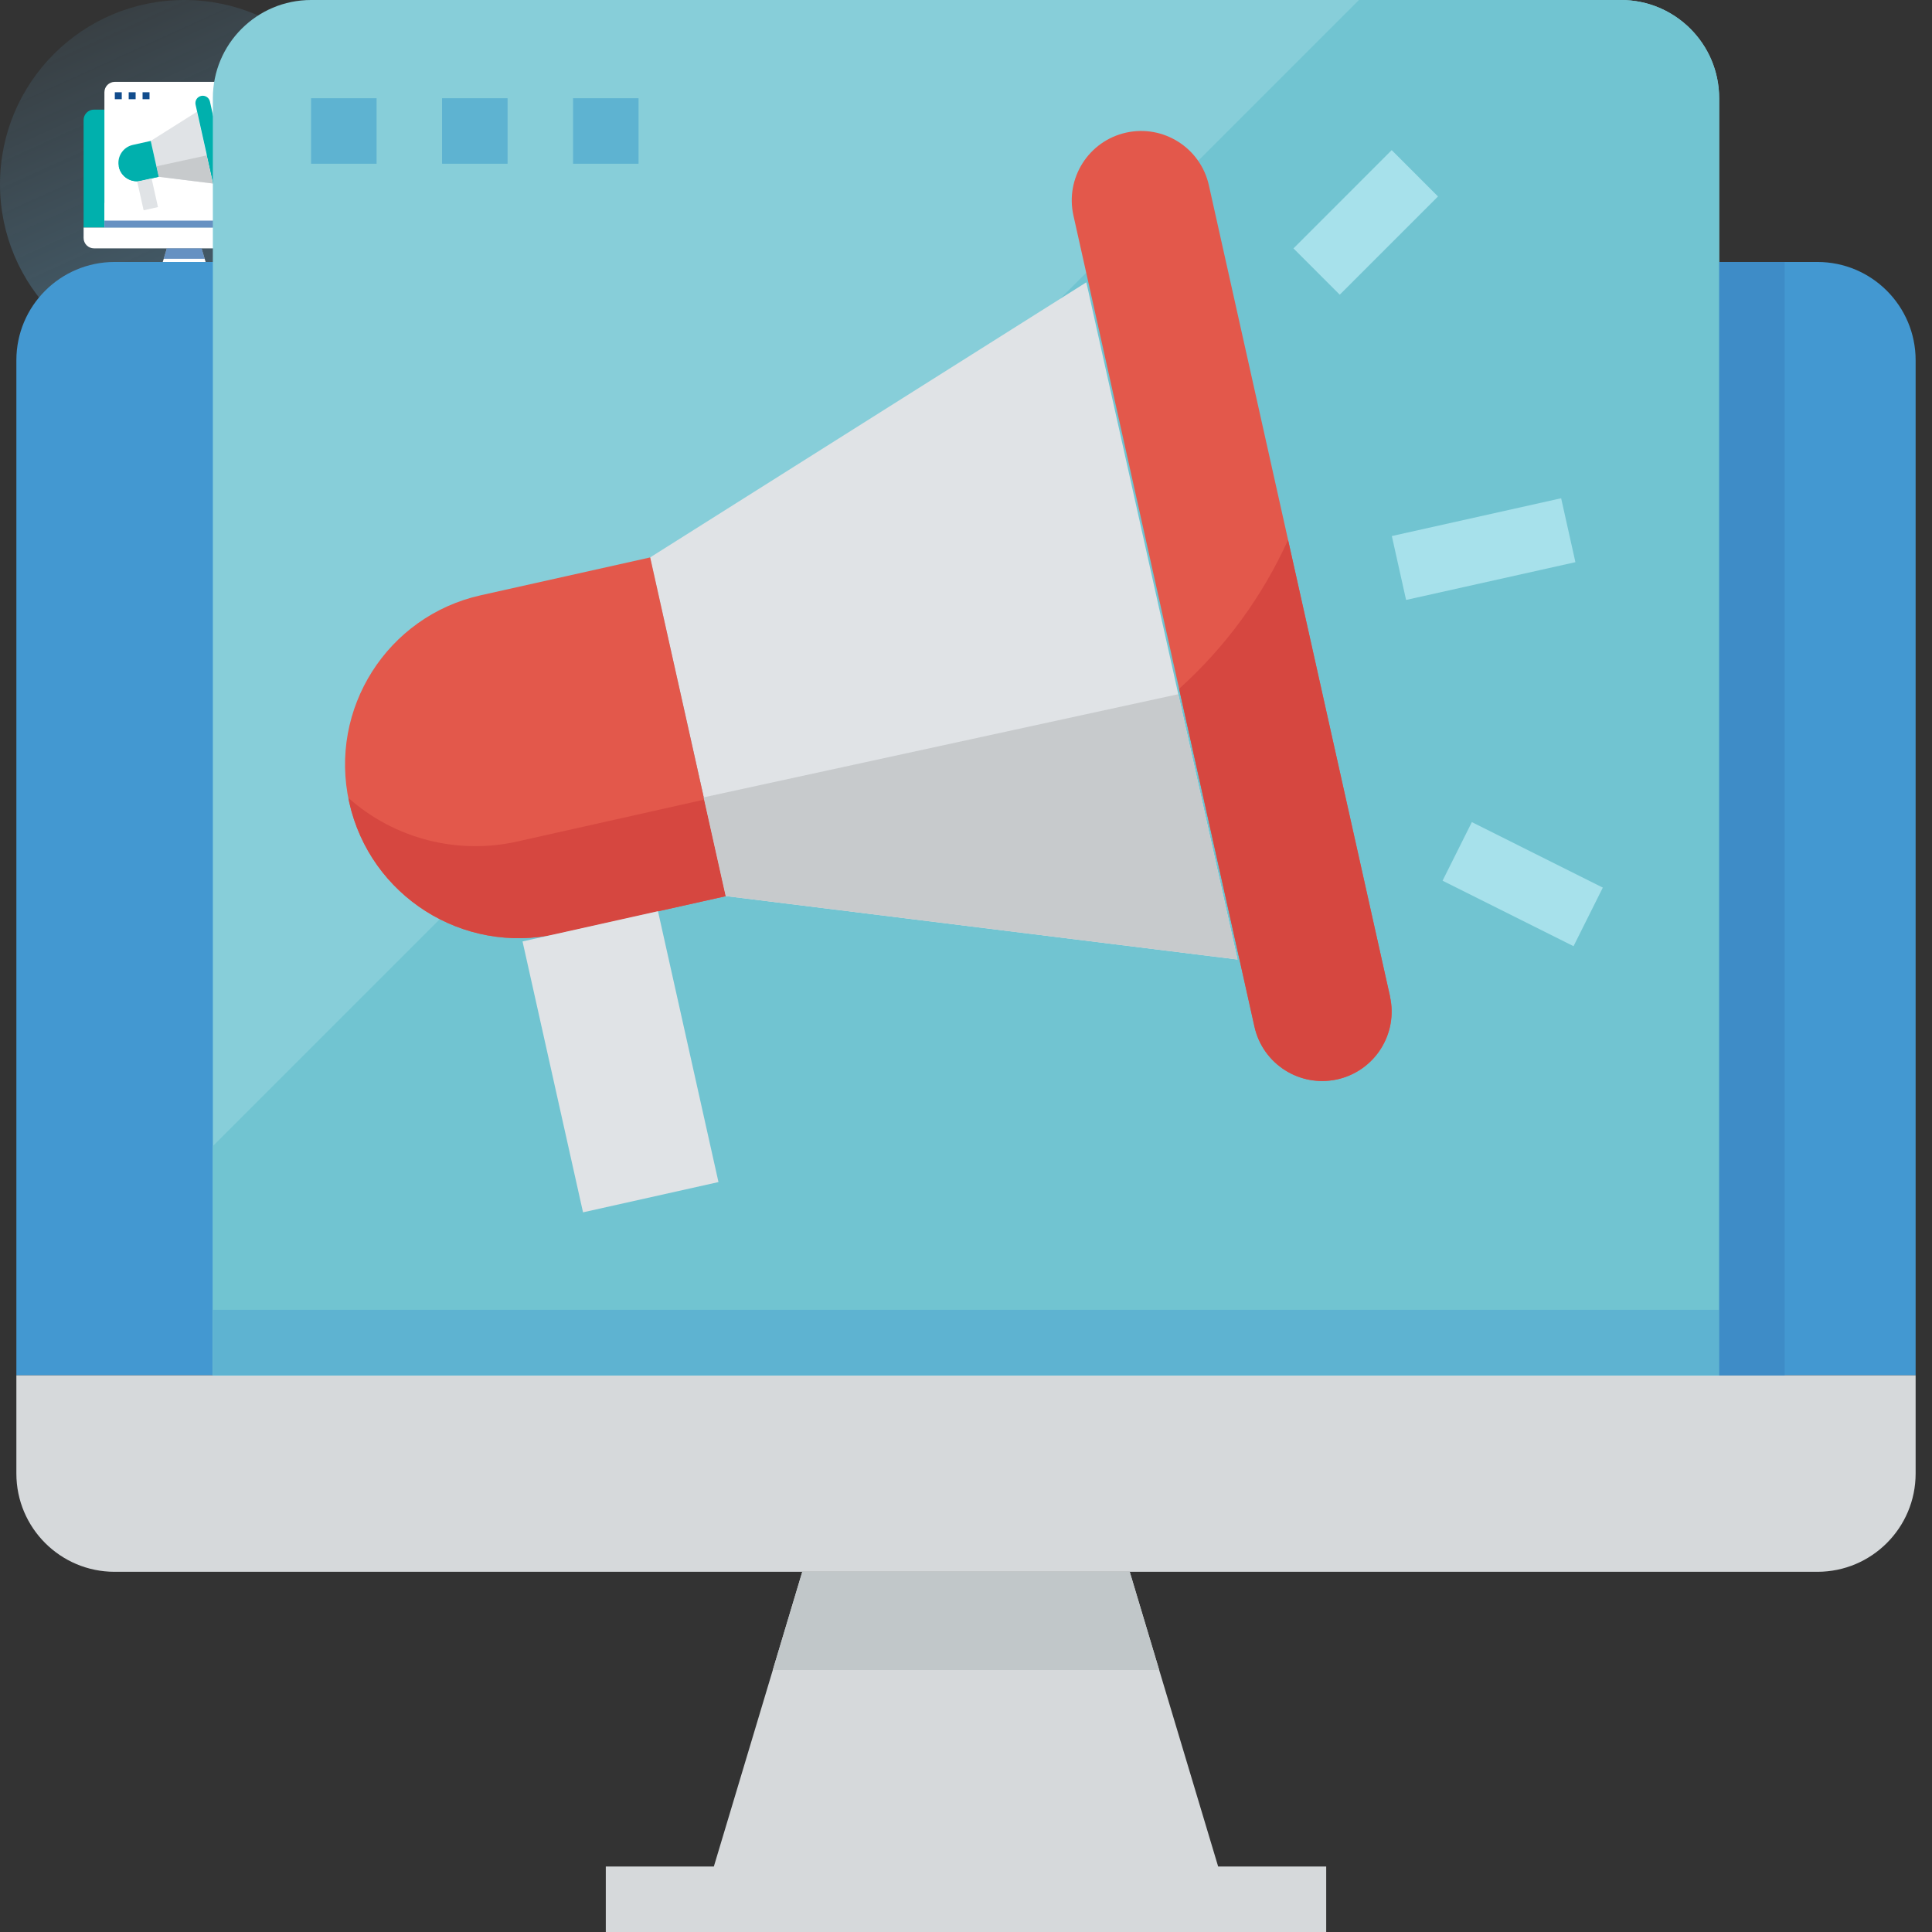
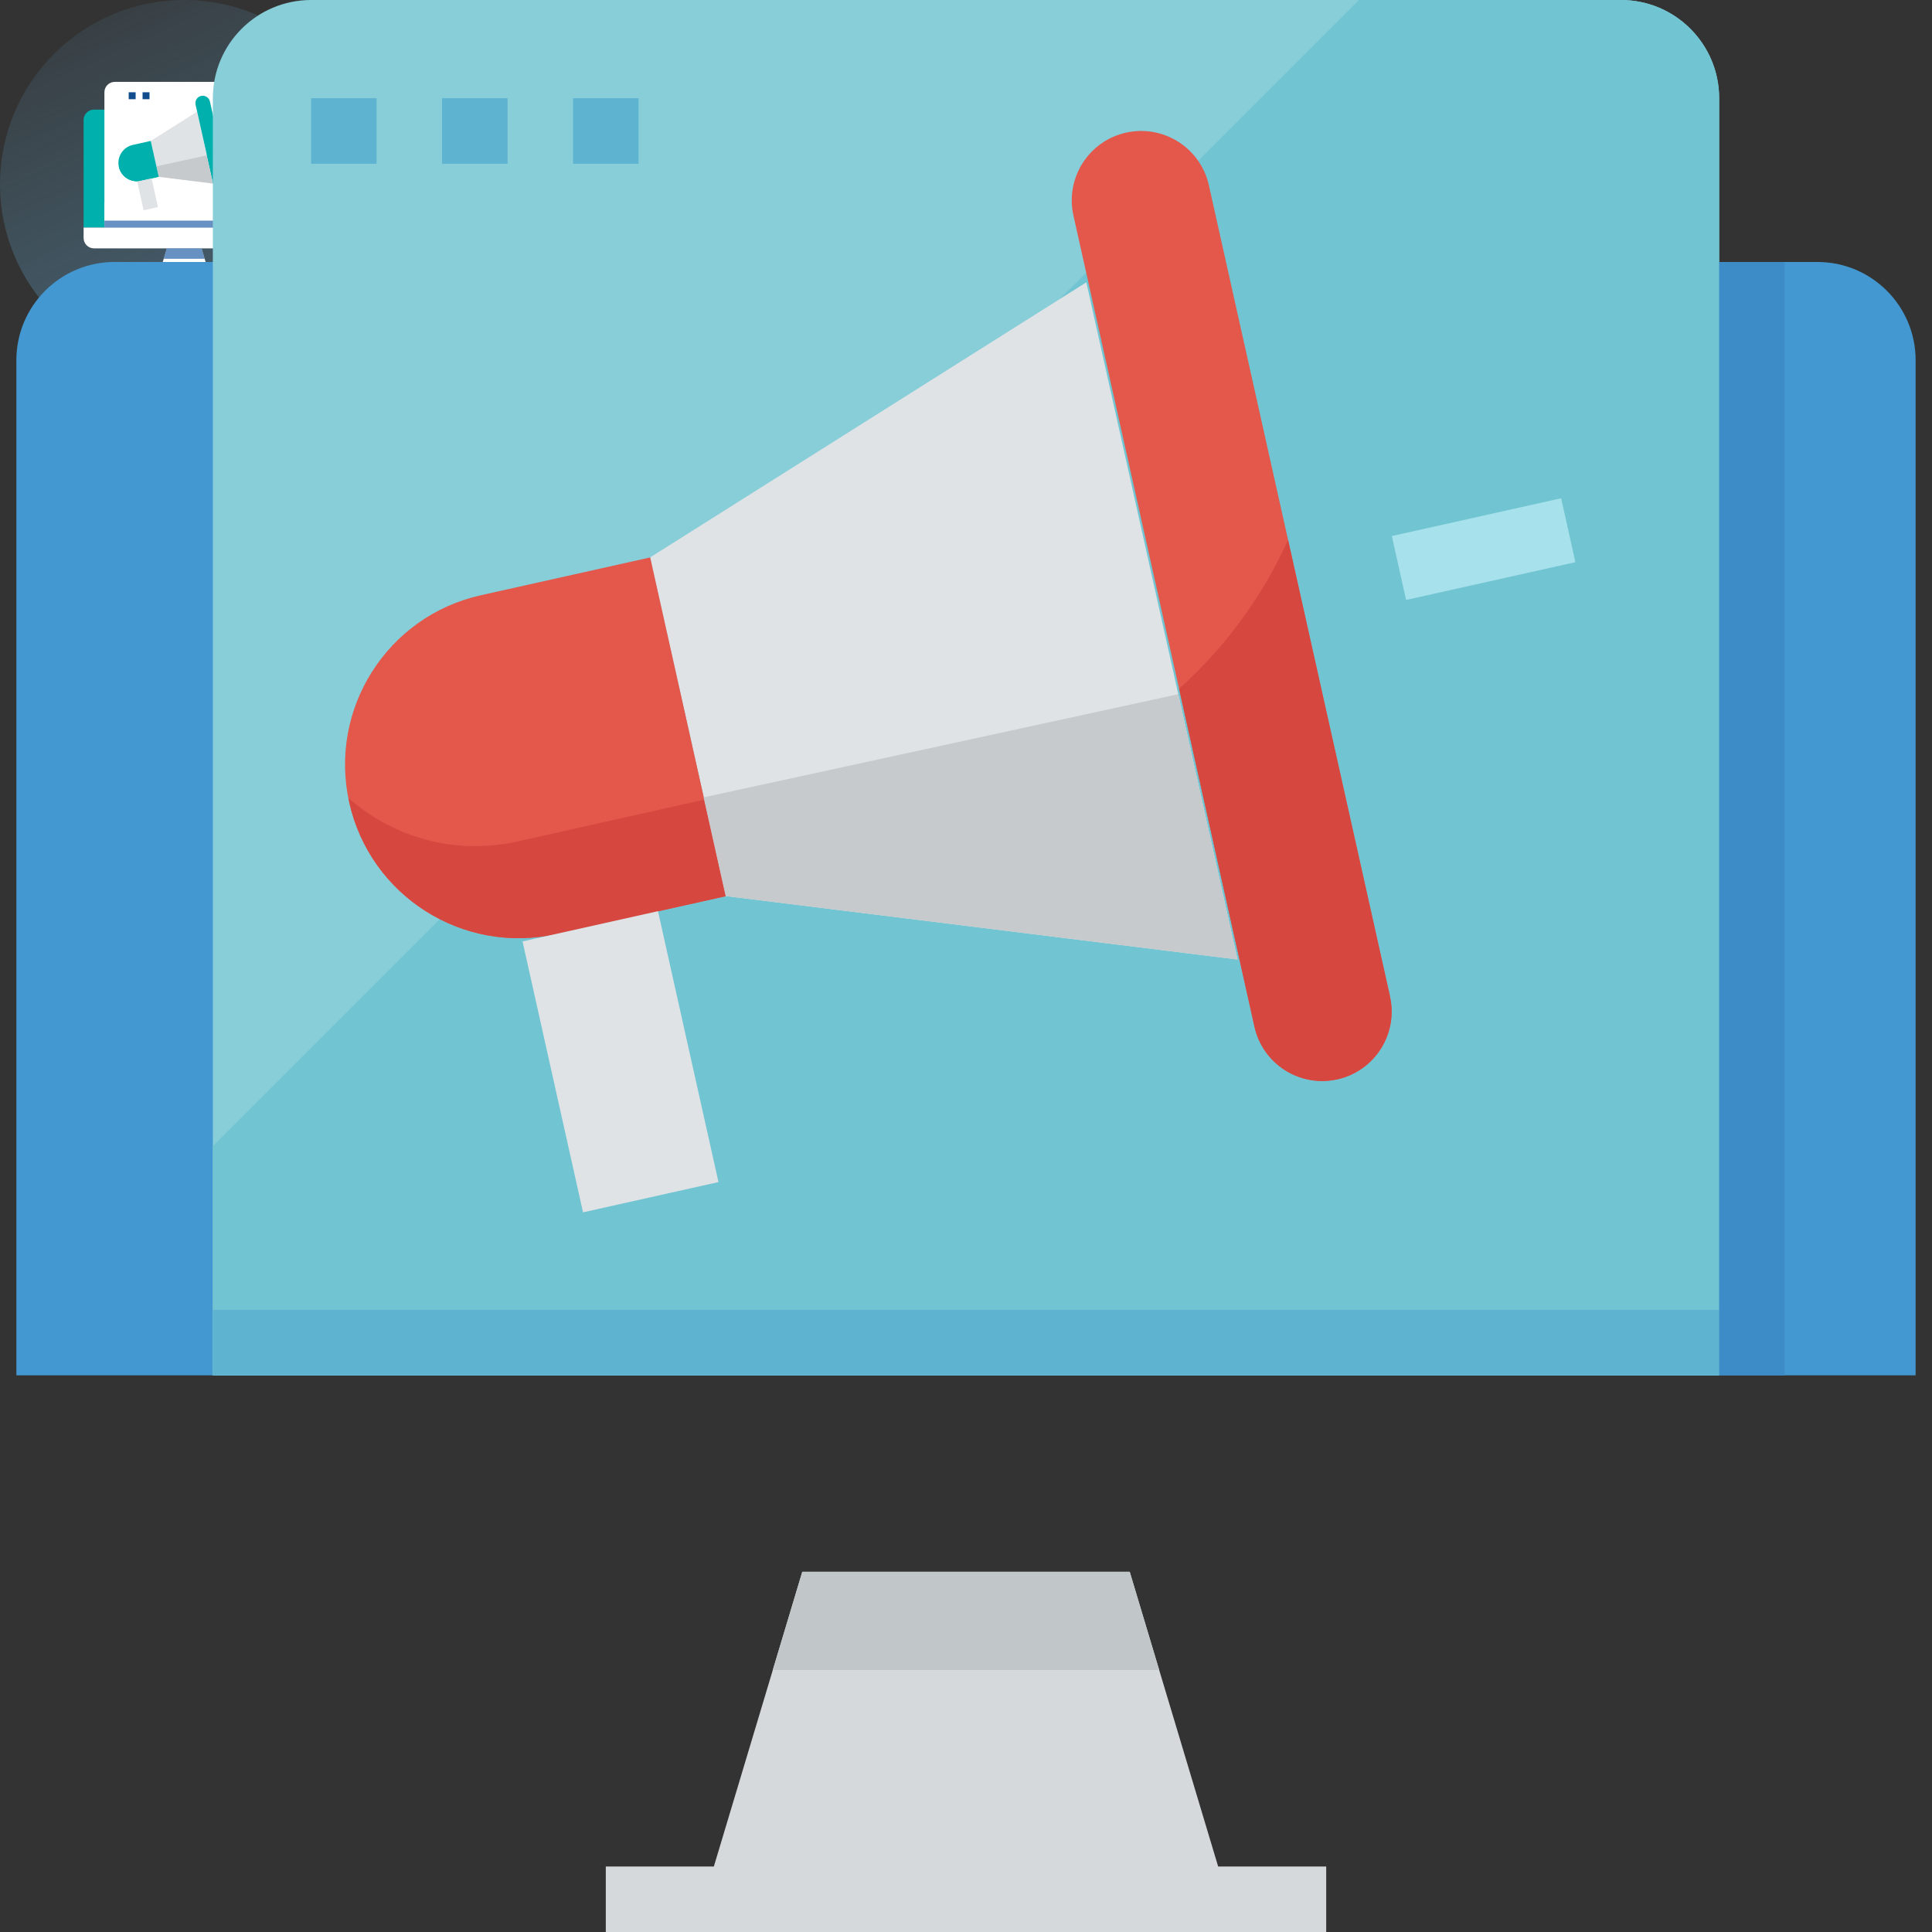
<svg xmlns="http://www.w3.org/2000/svg" width="472" height="472" viewBox="0 0 472 472" fill="none">
  <rect x="0" y="0" width="472" height="472" fill="#333333" stroke="none" />
  <path opacity="0.6" d="M45 90C69.853 90 90 69.853 90 45C90 20.147 69.853 0 45 0C20.147 0 0 20.147 0 45C0 69.853 20.147 90 45 90Z" fill="url(#paint0_linear)" />
  <g clip-path="url(#clip0)">
    <path d="M51.525 68.305L49.237 60.678H40.763L38.474 68.305H35.678V70H54.322V68.305H51.525Z" fill="white" />
    <path d="M22.966 26.78C21.562 26.78 20.424 27.918 20.424 29.322V55.593H69.576V29.322C69.576 27.918 68.438 26.78 67.034 26.78H22.966Z" fill="#00B0AD" />
    <path d="M20.424 55.593V58.136C20.424 59.54 21.562 60.678 22.966 60.678H67.034C68.438 60.678 69.576 59.54 69.576 58.136V55.593H20.424Z" fill="white" />
    <path d="M50 63.22L49.237 60.678H40.763L40 63.22H50Z" fill="#004899" fill-opacity="0.6" />
    <path d="M61.949 20H28.051C26.647 20 25.508 21.138 25.508 22.542V55.593H64.491V22.542C64.491 21.138 63.353 20 61.949 20Z" fill="white" />
    <path d="M61.949 20H55.169L25.508 49.661V55.593H64.491V22.542C64.491 21.138 63.353 20 61.949 20Z" fill="white" />
-     <path d="M28.051 22.542H29.746V24.237H28.051V22.542Z" fill="#114C8C" />
    <path d="M31.441 22.542H33.136V24.237H31.441V22.542Z" fill="#114C8C" />
    <path d="M34.831 22.542H36.526V24.237H34.831V22.542Z" fill="#114C8C" />
    <path d="M52.027 44.832L38.781 43.19L36.824 34.427L48.114 27.306L52.027 44.832Z" fill="#E0E3E6" />
    <path d="M32.443 35.405L36.827 34.426L38.784 43.193L34.401 44.172C31.979 44.713 29.579 43.188 29.038 40.768C28.498 38.347 30.022 35.946 32.443 35.405Z" fill="#00B0AD" />
    <path d="M36.824 34.427L38.22 40.696L33.38 41.78C31.83 42.126 30.208 41.706 29.02 40.653C29.027 40.691 29.03 40.73 29.04 40.769C29.581 43.187 31.98 44.71 34.399 44.171L38.781 43.193L36.824 34.427Z" fill="#00B0AD" />
-     <path d="M33.523 44.364L37.029 43.582L38.594 50.592L35.089 51.375L33.523 44.364Z" fill="#E0E3E6" />
+     <path d="M33.523 44.364L37.029 43.582L38.594 50.592L35.089 51.375Z" fill="#E0E3E6" />
    <path d="M56.02 33.873L60.402 32.895L60.771 34.549L56.389 35.526L56.02 33.873Z" fill="#114C8C" />
    <path d="M53.475 26.428L56.017 23.886L57.216 25.084L54.673 27.627L53.475 26.428Z" fill="#114C8C" />
    <path d="M57.333 42.792L58.091 41.276L61.48 42.971L60.723 44.487L57.333 42.792Z" fill="#114C8C" />
    <path d="M54.648 47.925C54.179 48.039 53.683 47.96 53.273 47.705C52.863 47.45 52.572 47.04 52.468 46.569L47.78 25.577C47.564 24.609 48.174 23.649 49.142 23.433C50.11 23.217 51.069 23.827 51.286 24.795L55.974 45.789C56.186 46.743 55.597 47.692 54.648 47.925Z" fill="#00B0AD" />
    <path d="M25.508 53.898H64.491V55.593H25.508V53.898Z" fill="#004899" fill-opacity="0.6" />
    <path d="M64.492 26.78H66.187V55.593H64.492V26.78Z" fill="#00B0AD" />
    <path d="M55.974 45.789L53.335 33.973C52.671 35.438 51.711 36.75 50.515 37.825L52.465 46.572C52.681 47.54 53.641 48.15 54.609 47.933C55.577 47.717 56.187 46.757 55.97 45.789H55.974Z" fill="#00B0AD" />
    <path d="M38.21 40.636L38.781 43.19L52.027 44.832L50.494 37.965L38.21 40.636Z" fill="#C7CACC" />
  </g>
  <path d="M297.602 456L276 384H196L174.398 456H148V472H324V456H297.602Z" fill="#D6D9DB" />
  <path d="M28 64C14.746 64 4 74.746 4 88V336H468V88C468 74.746 457.254 64 444 64H28Z" fill="#4398D1" />
-   <path d="M4 336V360C4 373.254 14.746 384 28 384H444C457.254 384 468 373.254 468 360V336H4Z" fill="#D6D9DB" />
  <path d="M283.199 408L276 384H196L188.801 408H283.199Z" fill="#C1C7C9" />
  <path d="M396 0H76C62.746 0 52 10.746 52 24V336H420V24C420 10.746 409.254 0 396 0Z" fill="#87CED9" />
  <path d="M396 0H332L52 280V336H420V24C420 10.746 409.254 0 396 0Z" fill="#71C4D1" />
  <path d="M76 24H92V40H76V24Z" fill="#5EB3D1" />
  <path d="M108 24H124V40H108V24Z" fill="#5EB3D1" />
  <path d="M140 24H156V40H140V24Z" fill="#5EB3D1" />
  <path d="M302.336 234.414L177.289 218.91L158.816 136.191L265.398 68.969L302.336 234.414Z" fill="#E0E3E6" />
  <path d="M117.461 145.426L158.844 136.184L177.324 218.945L135.941 228.188C113.086 233.289 90.426 218.898 85.32 196.047C80.219 173.191 94.609 150.527 117.461 145.426Z" fill="#E3584B" />
  <path d="M158.816 136.191L172 195.367L126.312 205.602C111.676 208.871 96.363 204.91 85.144 194.961C85.215 195.328 85.246 195.688 85.336 196.055C90.449 218.887 113.09 233.262 135.93 228.176L177.289 218.945L158.816 136.191Z" fill="#D64740" />
  <path d="M127.66 230L160.75 222.613L175.527 288.789L142.438 296.18L127.66 230Z" fill="#E0E3E6" />
  <path d="M340.035 130.957L381.398 121.727L384.883 137.344L343.516 146.57L340.035 130.957Z" fill="#A7E1EB" />
-   <path d="M316 60.684L340 36.68L351.316 47.992L327.312 71.996L316 60.684Z" fill="#A7E1EB" />
-   <path d="M352.426 215.16L359.582 200.848L391.578 216.848L384.426 231.16L352.426 215.16Z" fill="#A7E1EB" />
  <path d="M327.078 263.609C322.648 264.691 317.969 263.945 314.094 261.539C310.223 259.129 307.48 255.262 306.496 250.809L262.246 52.648C260.207 43.512 265.961 34.449 275.098 32.406C284.234 30.371 293.293 36.125 295.336 45.266L339.594 243.449C341.598 252.453 336.039 261.41 327.078 263.609Z" fill="#E3584B" />
  <path d="M52 320H420V336H52V320Z" fill="#5EB3D1" />
  <path d="M420 64H436V336H420V64Z" fill="#3E8CC7" />
  <path d="M339.594 243.449L314.68 131.902C308.414 145.734 299.352 158.117 288.062 168.273L306.465 250.84C308.504 259.98 317.57 265.734 326.707 263.691C335.848 261.652 341.602 252.586 339.559 243.449H339.594Z" fill="#D64740" />
  <path d="M171.902 194.801L177.289 218.91L302.336 234.414L287.863 169.594L171.902 194.801Z" fill="#C7CACC" />
  <defs>
    <linearGradient id="paint0_linear" x1="84" y1="135.5" x2="11" y2="-25.5" gradientUnits="userSpaceOnUse">
      <stop stop-color="#62A5CC" />
      <stop offset="1" stop-color="#62A5CC" stop-opacity="0" />
    </linearGradient>
    <clipPath id="clip0">
      <rect width="50" height="50" fill="white" transform="translate(20 20)" />
    </clipPath>
  </defs>
</svg>